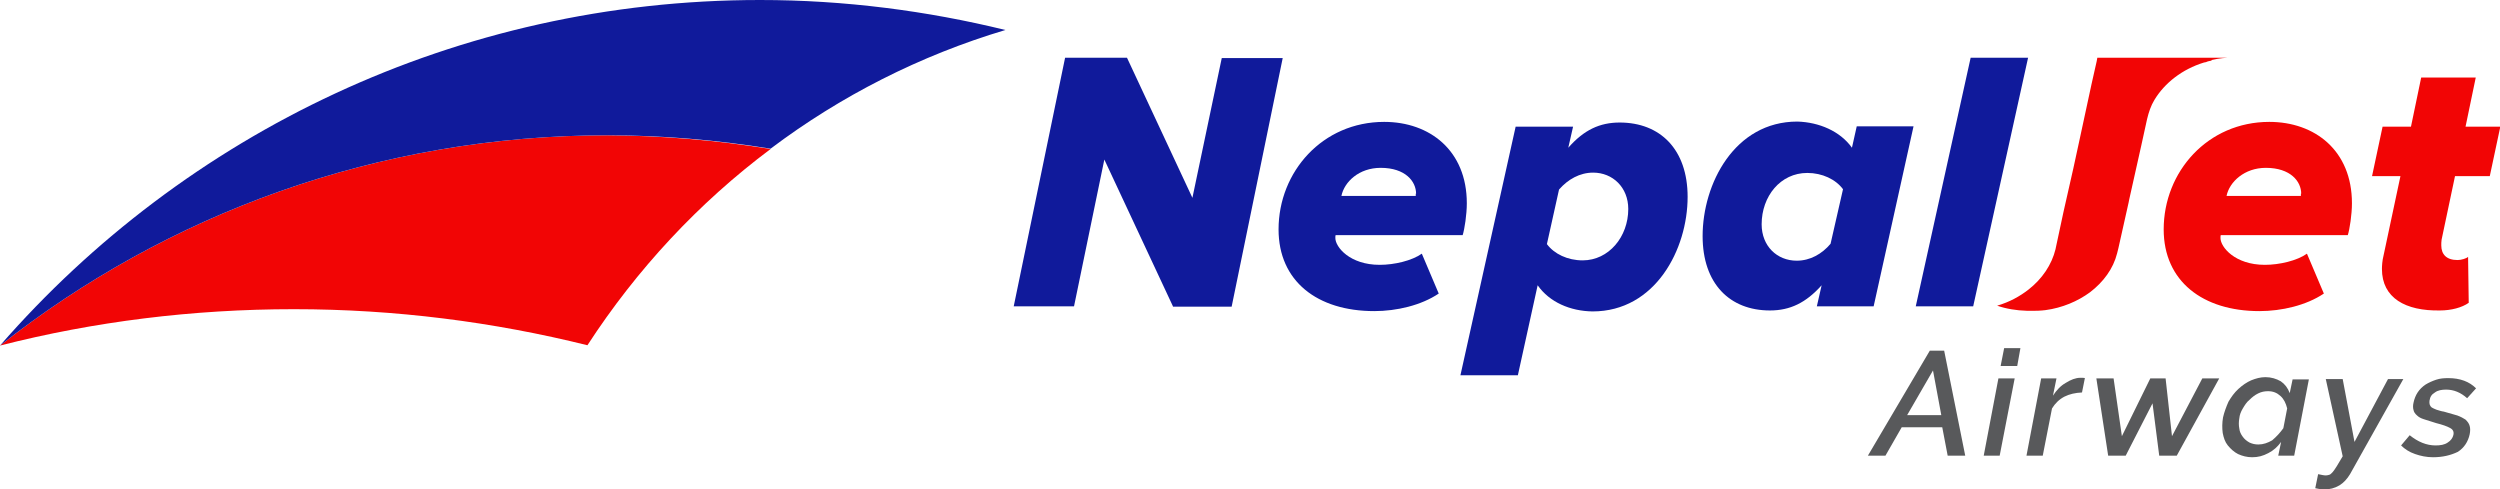
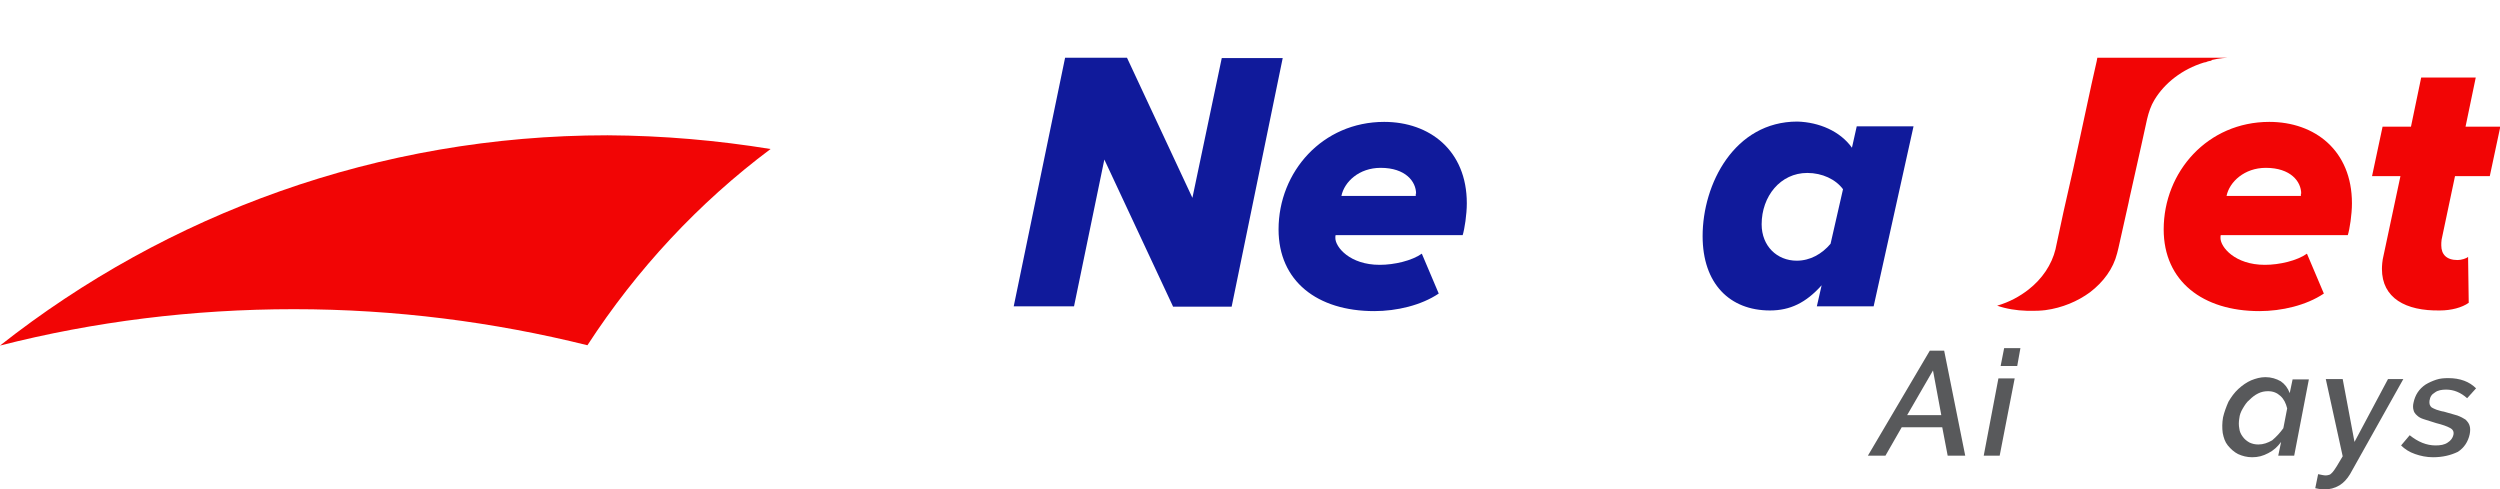
<svg xmlns="http://www.w3.org/2000/svg" version="1.1" id="Layer_1" x="0px" y="0px" viewBox="0 0 783.5 153.4" style="enable-background:new 0 0 783.5 153.4;" xml:space="preserve">
  <style type="text/css">
	.st0{fill:#101A9B;}
	.st1{fill:#F20505;}
	.st2{fill:#58595B;}
</style>
  <g>
    <g>
      <path class="st0" d="M367.6,96l-21.5-46l-9.5,46h-18.9l16.1-77.9h19.4L373.7,62l9.2-43.8h19.1l-16,77.9H367.6z" />
      <path class="st0" d="M400.7,71.9c0-18.1,13.8-33.7,33.1-33.7c14.3,0,25.9,9,25.9,25.5c0,3.5-0.7,8.1-1.3,10h-39.8    c-0.1,0.1-0.1,0.6-0.1,0.9c0,2.8,4.5,8.4,13.9,8.4c4.6,0,10.1-1.3,13.2-3.5l5.3,12.5c-5.5,3.7-13.2,5.5-20.2,5.5    C412.8,97.5,400.7,88.1,400.7,71.9z M443.8,60.7c0-3.8-3.3-8.1-11.1-8.1c-6.8,0-11.4,4.4-12.3,8.8h23.3v-0.7H443.8z" />
-       <path class="st0" d="M481.9,89.4l-6.2,28.2h-18l17.3-77.9h18l-1.5,6.6c4.9-5.6,9.9-7.9,16.1-7.9c12.7,0,21.3,8.4,21.3,23.3    c0,16.4-10.1,35.9-29.8,35.9C492.1,97.5,485.6,94.7,481.9,89.4z M510.3,65.5c0-6.8-4.9-11.4-11-11.4c-4.2,0-7.9,2.1-10.7,5.3    l-3.8,17.1c2.3,3.1,6.5,5.1,11.2,5.1C504.2,81.6,510.3,74.2,510.3,65.5z" />
      <path class="st0" d="M580.4,46.3l1.5-6.7h17.8L587.2,96h-17.8l1.5-6.6c-4.9,5.5-9.9,7.9-16.2,7.9c-12.6,0-21.1-8.4-21.1-23.3    c0-16.4,10-35.9,29.7-35.9C570.1,38.3,576.7,41.1,580.4,46.3z M552.1,70.3c0,6.8,4.8,11.4,11,11.4c4.2,0,7.9-2.1,10.6-5.3    l3.9-17.1c-2.3-3.1-6.5-5.1-11.2-5.1C558,54.2,552.1,61.5,552.1,70.3z" />
-       <path class="st0" d="M600.4,96l17.2-77.9h18L618.4,96H600.4z" />
      <path class="st1" d="M678.1,71.9c0-18.1,13.8-33.7,33.1-33.7c14.3,0,25.9,9,25.9,25.5c0,3.5-0.7,8.1-1.3,10h-39.8    c-0.1,0.1-0.1,0.6-0.1,0.9c0,2.8,4.5,8.4,13.9,8.4c4.6,0,10.1-1.3,13.2-3.5l5.3,12.5c-5.5,3.7-13.2,5.5-20.2,5.5    C690.3,97.5,678.1,88.1,678.1,71.9z M721.2,60.7c0-3.8-3.3-8.1-11.1-8.1c-6.7,0-11.4,4.4-12.3,8.8h23.3v-0.7H721.2z" />
      <path class="st1" d="M746.5,84.3c0-0.9,0.1-2.7,0.5-4.2l5.3-24.9h-8.9l3.3-15.5h8.9l3.2-15.4h17.1l-3.2,15.4h10.9l-3.3,15.5h-10.9    l-4.2,19.9c-0.1,0.6-0.1,1.3-0.1,1.8c0,2.8,1.6,4.6,5.1,4.6c1.2,0,2.8-0.5,3.3-1l0.2,14.4c-2.1,1.5-5.5,2.4-9,2.4    C753.9,97.5,746.5,93.4,746.5,84.3z" />
      <path class="st1" d="M698,18.1c0,0-2.3,0.1-4.9,0.7V19c-0.6,0.1-1.2,0.2-1.8,0.5c0,0,0,0-0.1,0c-0.1,0-0.4,0.1-0.5,0.1l0,0    c-6.8,2.1-12.3,6.4-15.5,11.7c-1.1,1.8-1.8,3.9-2.3,6l-1.8,8.2l-3.8,17l-0.2,1l-3.2,14.3l-0.4,1.6c-1.2,4.8-4.3,9-8.5,12.2    c-3.8,2.8-8.7,4.9-14,5.6c-0.4,0-0.6,0.1-1,0.1c-0.9,0.1-1.7,0.1-2.6,0.1h-2.2c-3.3-0.1-6.4-0.6-9.3-1.6c3.8-1.1,7.1-2.9,9.9-5.1    c4.2-3.3,7.2-7.7,8.4-12.6l0,0l0.1-0.5l2.4-11.2l3.1-13.7l1.8-8.3l3.9-18.1l1.6-7.1l0.2-1.1C657.3,18.1,698,18.1,698,18.1z" />
    </g>
    <g>
      <path class="st2" d="M585.4,142.8l19.4-32.9h4.5l6.6,32.9h-5.5l-1.7-8.9H596l-5.1,8.9H585.4z M597.7,130.1h10.7l-2.6-14    L597.7,130.1z" />
      <path class="st2" d="M626.7,142.8h-5l4.6-24.2h5.1L626.7,142.8z M632.2,114.7H627l1.1-5.6h5.1L632.2,114.7z" />
-       <path class="st2" d="M653.4,118.5l-0.9,4.5c-2.1,0.1-3.9,0.5-5.5,1.3c-1.7,0.9-2.9,2.1-3.9,3.7l-2.9,14.8h-5.1l4.6-24.2h4.8    l-1.1,5.4c1.1-1.7,2.4-3.1,4-4c1.6-1,3.1-1.6,4.6-1.6h0.7C653.2,118.4,653.4,118.5,653.4,118.5z" />
-       <path class="st2" d="M682.2,142.8h-5.5l-2.1-16.4l-8.4,16.4h-5.5l-3.7-24.2h5.4l2.6,18.1l8.9-18.1h4.8l2,18.1l9.5-18.1h5.3    L682.2,142.8z" />
      <path class="st2" d="M705.8,143.3c-1.6,0-3.1-0.4-4.4-1c-1.2-0.6-2.3-1.6-3.2-2.7s-1.3-2.4-1.6-3.9c-0.2-1.5-0.2-3.2,0.1-4.9    c0.4-1.7,1-3.3,1.7-4.9c0.9-1.5,1.8-2.8,3.1-4c1.2-1.1,2.6-2.1,4-2.7c1.5-0.6,2.9-1,4.5-1c1.8,0,3.4,0.5,4.8,1.3    c1.3,0.9,2.2,2.1,2.8,3.7l0.9-4.3h5.1l-4.6,23.9h-5l0.9-4.3c-1.1,1.5-2.4,2.7-4,3.5C709.2,142.9,707.7,143.3,705.8,143.3z     M715.6,134.2l1.2-6.2c-0.4-1.6-1-2.9-2.1-3.9s-2.3-1.5-3.9-1.5c-1.1,0-2.1,0.2-3.1,0.7c-1,0.5-1.8,1.1-2.7,2    c-0.9,0.7-1.5,1.7-2.1,2.7c-0.6,1-1,2-1.1,3.1c-0.2,1.1-0.2,2.2,0,3.2c0.1,1,0.5,1.8,1.1,2.6c0.5,0.7,1.2,1.3,2.1,1.8    c0.9,0.4,1.7,0.6,2.8,0.6c1.5,0,2.9-0.5,4.3-1.3C713.5,136.8,714.6,135.6,715.6,134.2z" />
      <path class="st2" d="M725.6,153l0.9-4.4c1,0.2,1.8,0.4,2.4,0.4c0.4,0,0.7-0.1,1.1-0.2c0.4-0.1,0.7-0.5,1.1-0.9    c0.6-0.7,1.6-2.3,3.1-4.9l-5.3-24.2h5.3l3.7,19.7l10.5-19.7h4.8l-16.7,29.8c-0.9,1.5-2,2.7-3.3,3.5c-1.5,0.9-3.1,1.3-4.9,1.3    C727.2,153.3,726.3,153.2,725.6,153z" />
      <path class="st2" d="M762.5,143.3c-2,0-3.9-0.4-5.6-1c-1.8-0.6-3.3-1.6-4.4-2.7l2.7-3.2c2.6,2.1,5.3,3.2,8.1,3.2    c1.5,0,2.8-0.2,3.8-0.9c1-0.6,1.6-1.5,1.8-2.4c0.2-1-0.1-1.7-1.1-2.2c-0.9-0.5-2.3-1-4.3-1.5c-1.6-0.5-2.8-0.9-3.8-1.2    s-1.7-0.7-2.2-1.2c-0.6-0.5-1-1.1-1.1-1.7c-0.2-0.6-0.2-1.5,0-2.3c0.5-2.4,1.7-4.3,3.8-5.7c1-0.6,2.1-1.1,3.3-1.5    c1.2-0.4,2.4-0.5,3.8-0.5c3.7,0,6.6,1.1,8.7,3.2l-2.8,3.1c-2-1.8-4.2-2.7-6.6-2.7c-1.3,0-2.6,0.2-3.5,0.9c-1,0.6-1.5,1.3-1.7,2.6    c-0.1,1,0.1,1.6,0.7,2.1c0.4,0.2,0.9,0.5,1.5,0.7c0.7,0.2,1.5,0.5,2.3,0.6c1.7,0.5,3.1,0.9,4.2,1.2c1.1,0.4,2,0.9,2.6,1.3    c0.6,0.6,1.1,1.2,1.3,2c0.2,0.7,0.2,1.6,0,2.6c-0.5,2.3-1.7,4.2-3.7,5.5C768,142.7,765.5,143.3,762.5,143.3z" />
    </g>
    <g>
      <path class="st1" d="M241.5,46.7c-22.6,16.9-42,37.8-57.4,61.5c-29.4-7.3-60.2-11.3-92-11.3S29.4,100.8,0,108.3    c52.3-41.2,118.5-65.9,190.4-65.9C207.8,42.5,224.9,44,241.5,46.7z" />
-       <path class="st0" d="M238.2,0C143.1,0,57.9,41.9,0,108.3l0,0c52.3-41.2,118.5-65.9,190.4-65.9c0,0,0,0,0,0c0,0,0,0,0,0    c17.4,0,34.5,1.5,51.1,4.2c21.9-16.5,46.8-29.2,73.6-37.2C290.6,3.4,264.7,0,238.2,0z" />
    </g>
  </g>
</svg>